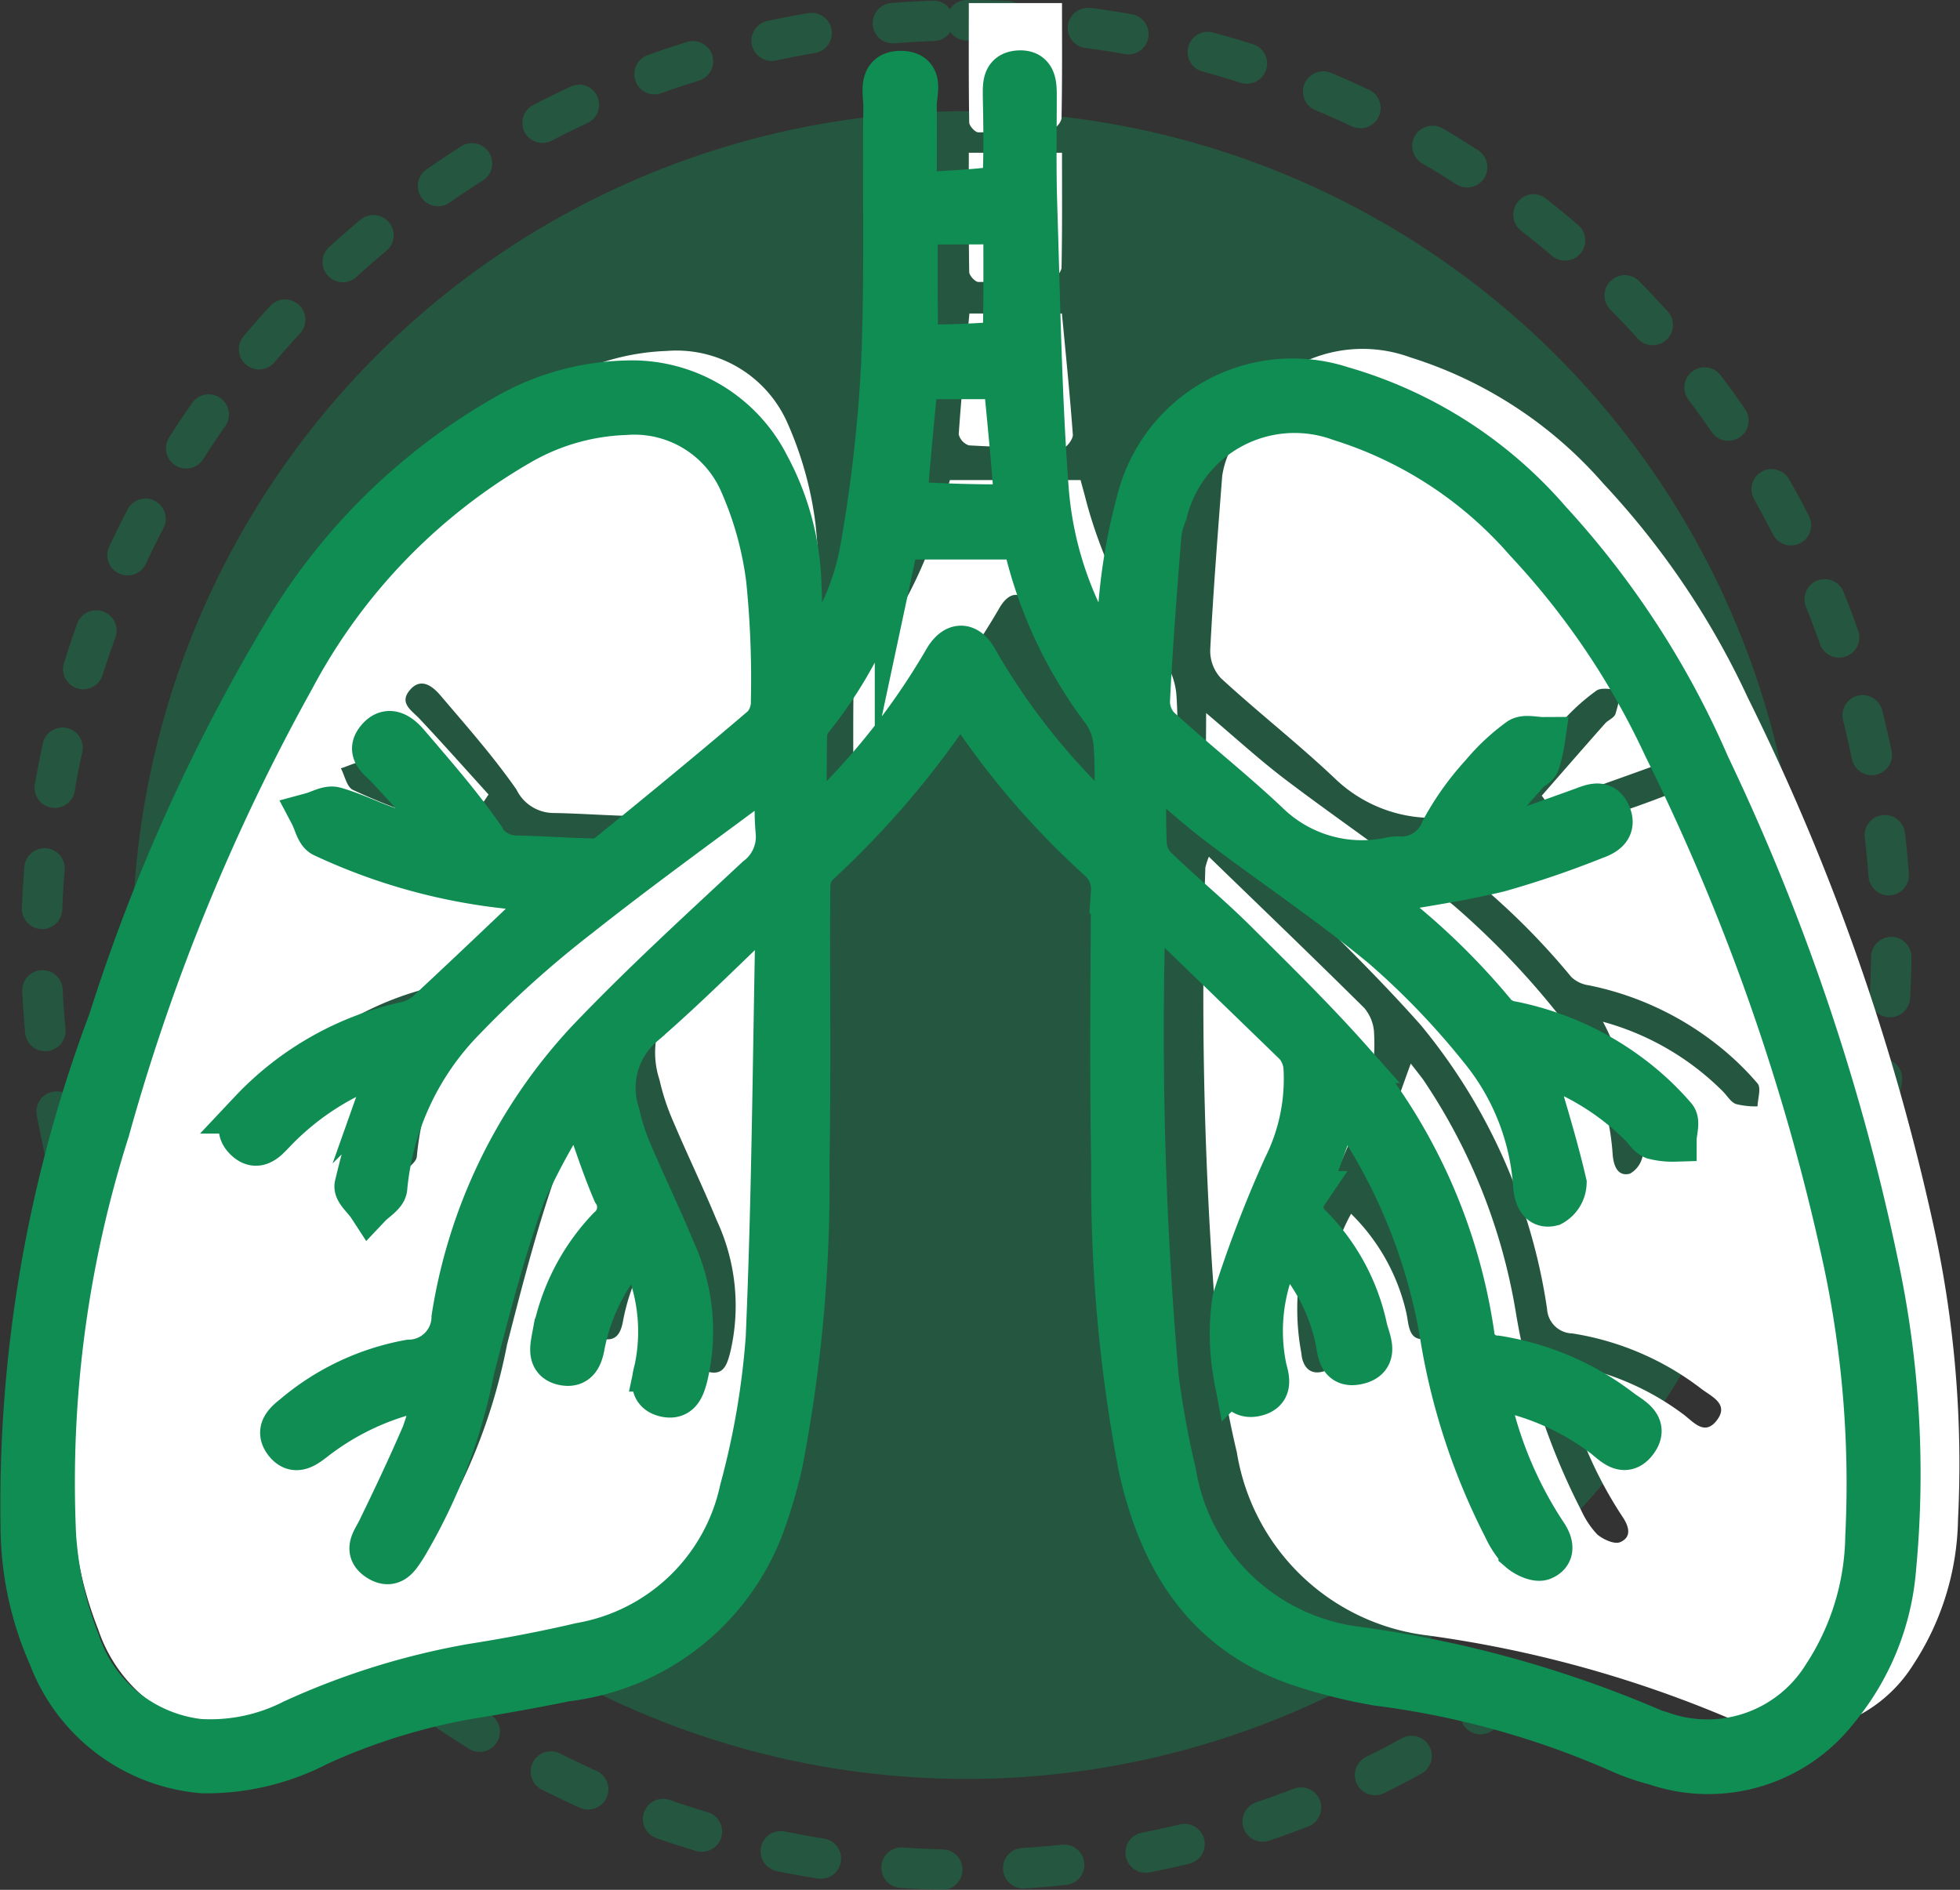
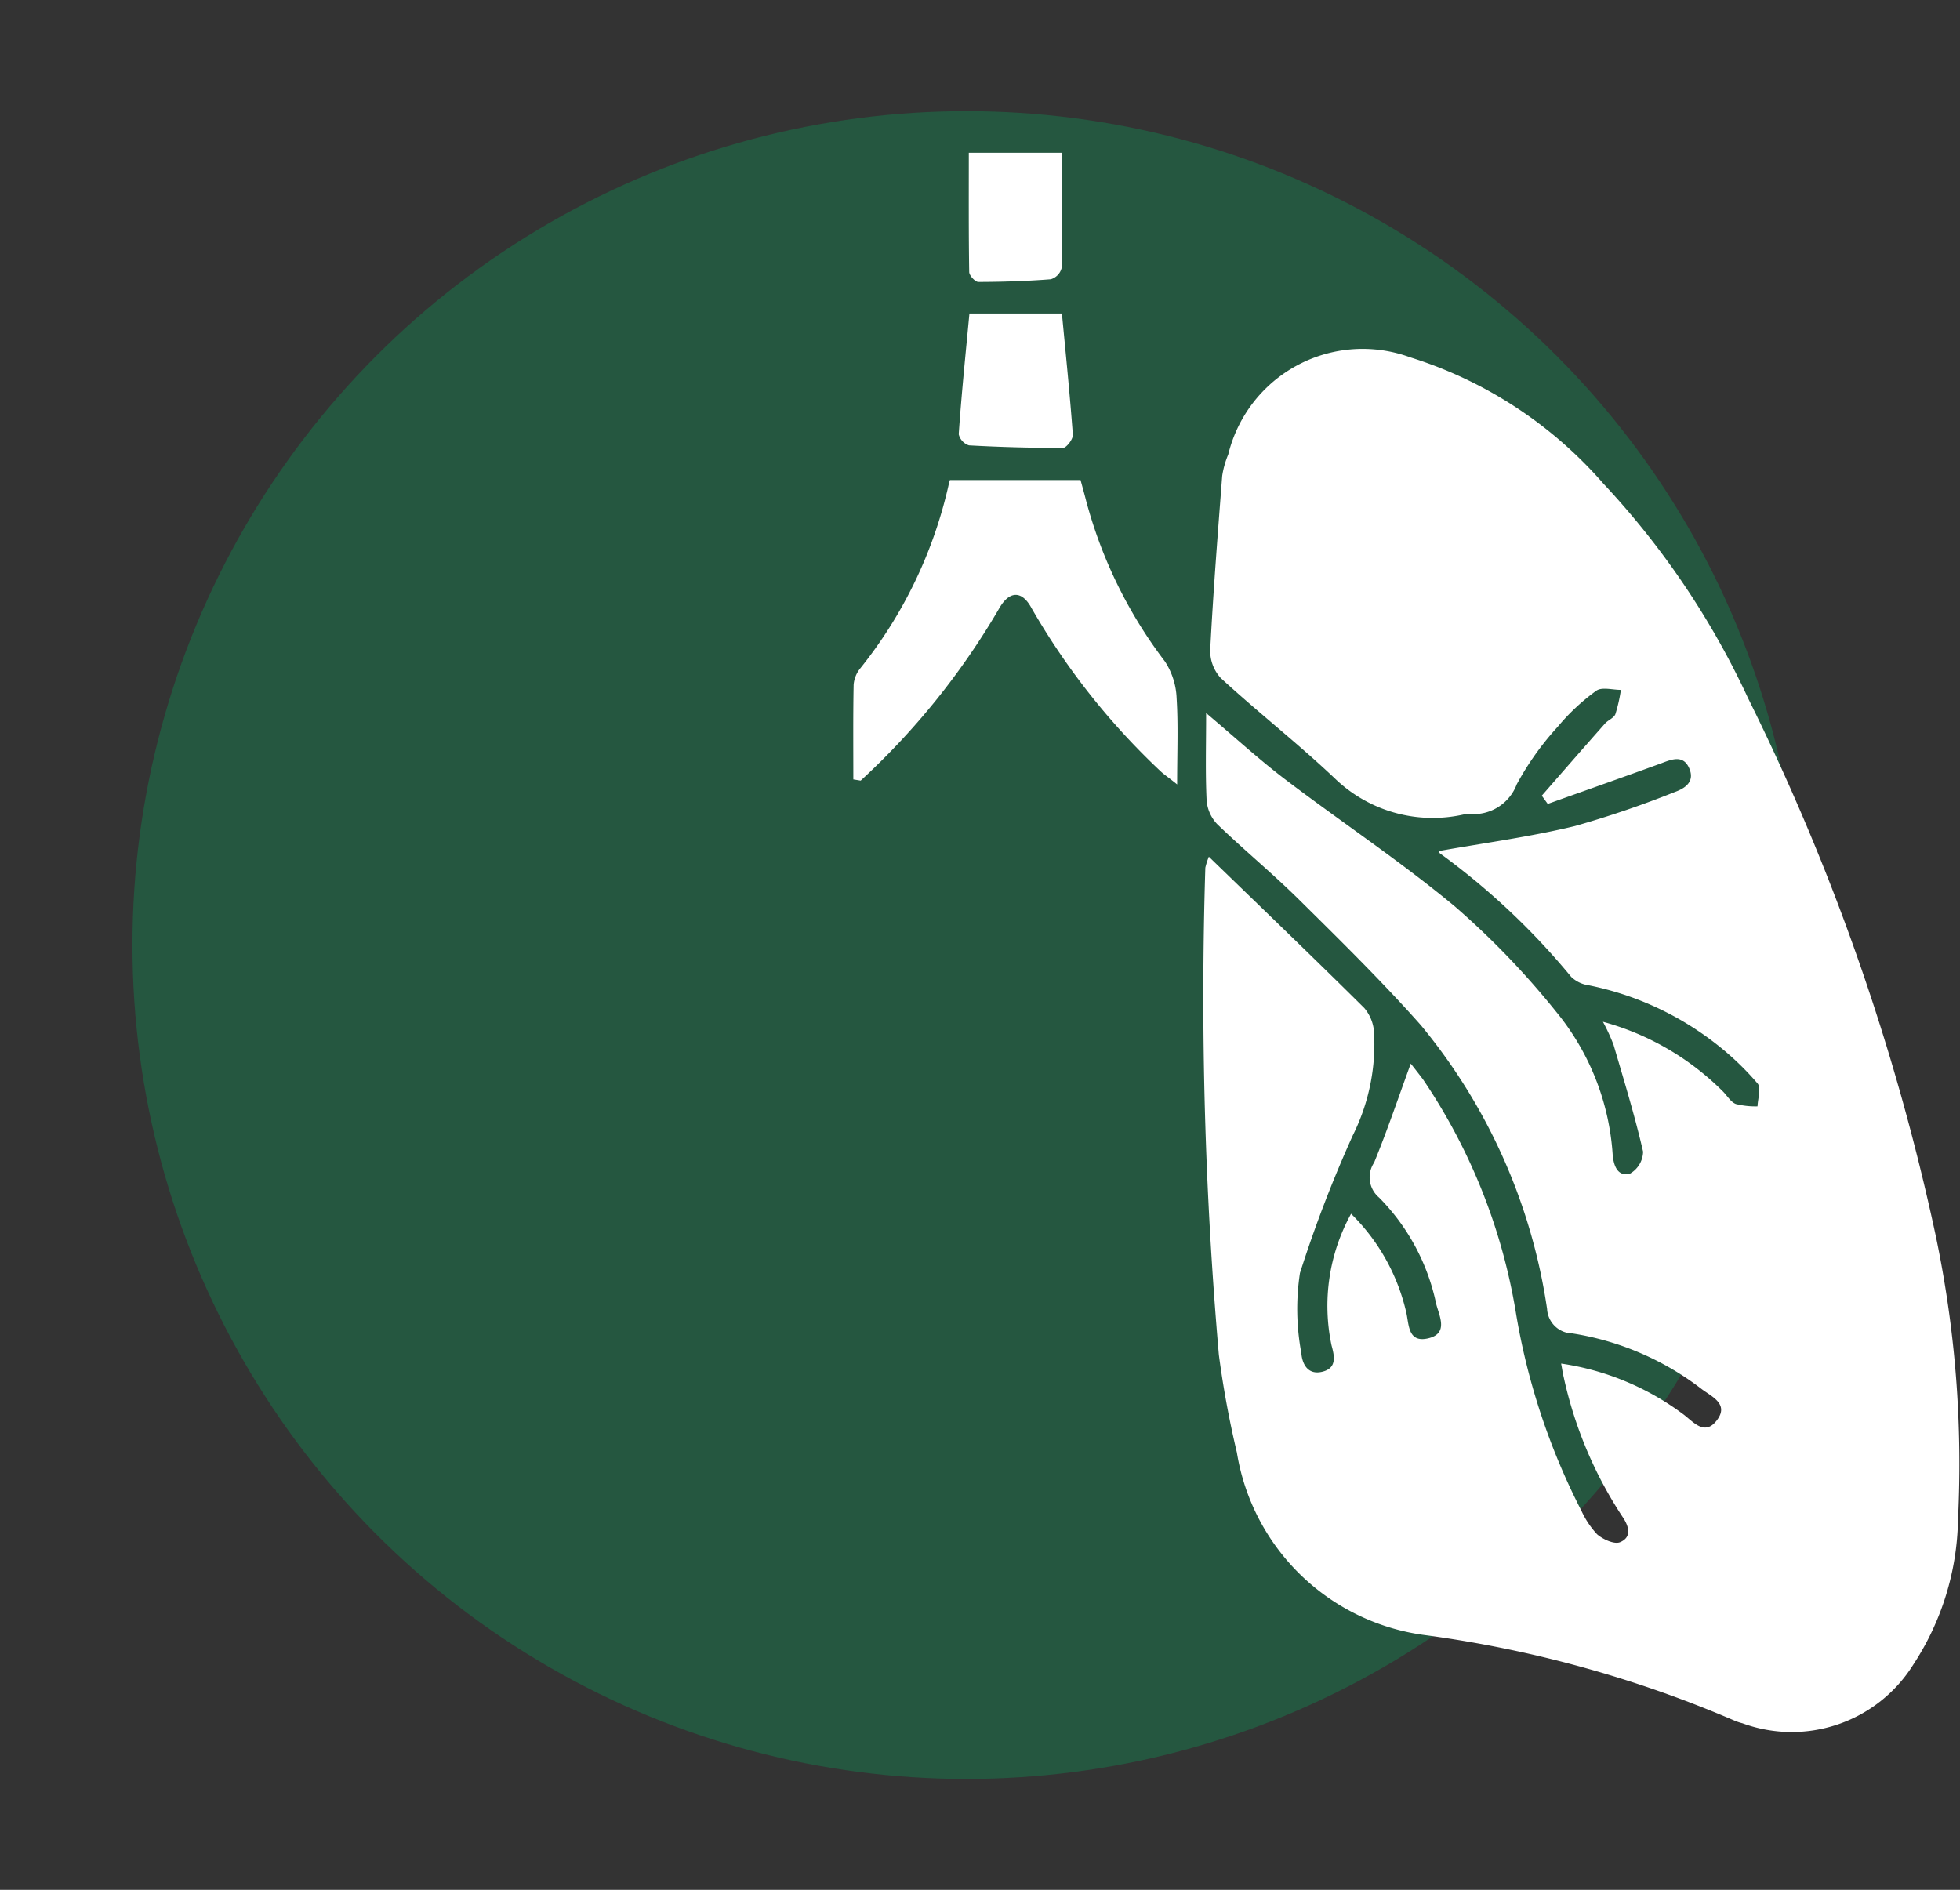
<svg xmlns="http://www.w3.org/2000/svg" width="44.5" height="42.912" viewBox="0 0 44.5 42.912">
  <rect x="0" y="0" width="44.5" height="42.912" fill="#333333" stroke="none" />
  <g transform="translate(0.499)">
    <g transform="translate(0 0)">
-       <path d="M16.614-5q.474,0,.944.02A.459.459,0,0,1,18-4.5a.459.459,0,0,1-.478.439q-.45-.019-.9-.02a.458.458,0,0,1-.374-.193.458.458,0,0,1-.367.206q-.454.016-.9.052a.459.459,0,0,1-.494-.421.459.459,0,0,1,.421-.494q.468-.037.942-.054a.458.458,0,0,1,.39.193A.459.459,0,0,1,16.614-5Zm2.764.18a.463.463,0,0,1,.06,0q.47.062.933.144a.459.459,0,0,1,.372.532.459.459,0,0,1-.532.372q-.443-.078-.893-.138a.459.459,0,0,1-.4-.515A.459.459,0,0,1,19.378-4.82ZM13.1-4.708a.459.459,0,0,1,.452.383.459.459,0,0,1-.376.529q-.447.075-.888.17a.459.459,0,0,1-.545-.353.459.459,0,0,1,.353-.545q.46-.1.927-.177A.462.462,0,0,1,13.1-4.708Zm8.993.43a.459.459,0,0,1,.12.016q.457.123.906.266a.459.459,0,0,1,.3.576.459.459,0,0,1-.576.3q-.43-.136-.867-.255a.459.459,0,0,1-.324-.563A.459.459,0,0,1,22.1-4.278Zm-11.688.21a.459.459,0,0,1,.438.324.459.459,0,0,1-.3.574q-.433.134-.857.286A.459.459,0,0,1,9.1-3.161a.459.459,0,0,1,.277-.587q.443-.159.9-.3A.459.459,0,0,1,10.407-4.067Zm14.31.687a.457.457,0,0,1,.177.036q.436.183.863.384a.459.459,0,0,1,.219.611.459.459,0,0,1-.611.219q-.408-.192-.826-.367a.459.459,0,0,1-.246-.6A.459.459,0,0,1,24.716-3.38Zm-16.9.3a.459.459,0,0,1,.417.267.459.459,0,0,1-.224.609q-.411.19-.812.4A.459.459,0,0,1,6.582-2a.459.459,0,0,1,.2-.618q.419-.216.848-.415A.457.457,0,0,1,7.82-3.076ZM27.2-2.144a.457.457,0,0,1,.231.063q.408.238.8.494a.459.459,0,0,1,.137.634.459.459,0,0,1-.634.137q-.379-.245-.77-.473a.459.459,0,0,1-.165-.628A.459.459,0,0,1,27.2-2.144ZM5.387-1.75a.459.459,0,0,1,.388.213A.459.459,0,0,1,5.633-.9q-.382.242-.753.5a.459.459,0,0,1-.639-.114.459.459,0,0,1,.114-.639q.387-.27.786-.523A.457.457,0,0,1,5.387-1.75Zm24.1,1.159a.457.457,0,0,1,.281.1q.373.29.733.6a.459.459,0,0,1-.594.7q-.344-.293-.7-.57a.459.459,0,0,1-.081-.644A.458.458,0,0,1,29.489-.592ZM3.15-.117a.459.459,0,0,1,.295.811q-.347.29-.681.595A.459.459,0,0,1,2.145.611q.348-.318.711-.621A.457.457,0,0,1,3.15-.117ZM31.56,1.248a.457.457,0,0,1,.327.137q.332.336.648.686a.459.459,0,1,1-.681.616q-.3-.335-.621-.657a.459.459,0,0,1,.327-.781ZM1.147,1.8a.459.459,0,0,1,.338.769q-.306.333-.6.679a.459.459,0,0,1-.7-.591q.3-.361.623-.709A.458.458,0,0,1,1.147,1.8ZM33.373,3.342a.458.458,0,0,1,.366.182q.285.376.553.765a.459.459,0,1,1-.756.521q-.257-.372-.529-.733a.459.459,0,0,1,.366-.736ZM-.589,3.954a.457.457,0,0,1,.263.083.459.459,0,0,1,.112.639q-.259.37-.5.751a.459.459,0,0,1-.634.14.459.459,0,0,1-.14-.634q.254-.4.525-.785A.458.458,0,0,1-.589,3.954Zm35.484,1.7a.459.459,0,0,1,.4.233q.233.41.448.831a.459.459,0,1,1-.818.417q-.206-.4-.428-.8a.459.459,0,0,1,.4-.685Zm-36.922.665a.457.457,0,0,1,.211.052.459.459,0,0,1,.2.619q-.208.4-.4.811a.459.459,0,0,1-.61.222.459.459,0,0,1-.222-.61q.2-.429.417-.847A.459.459,0,0,1-2.027,6.322ZM36.1,8.151a.459.459,0,0,1,.426.287q.176.437.334.883a.459.459,0,1,1-.866.305q-.151-.427-.319-.845a.459.459,0,0,1,.425-.631ZM-3.14,8.858a.458.458,0,0,1,.156.027.459.459,0,0,1,.276.588Q-2.862,9.9-3,10.33a.459.459,0,0,1-.575.3.459.459,0,0,1-.3-.575q.141-.452.3-.895A.459.459,0,0,1-3.14,8.858Zm40.1,1.925a.459.459,0,0,1,.444.345q.117.456.214.92a.459.459,0,0,1-.9.188q-.093-.444-.2-.88a.459.459,0,0,1,.445-.573Zm-40.87.737a.46.46,0,0,1,.1.011.459.459,0,0,1,.351.546q-.1.44-.172.887a.459.459,0,0,1-.53.375.459.459,0,0,1-.375-.53q.08-.467.18-.927A.459.459,0,0,1-3.908,11.52Zm41.377,1.987a.459.459,0,0,1,.455.405q.055.467.09.94a.459.459,0,0,1-.915.068q-.034-.453-.087-.9a.459.459,0,0,1,.4-.51A.464.464,0,0,1,37.469,13.507Zm-41.785.753.038,0a.459.459,0,0,1,.42.495q-.037.448-.054.9a.459.459,0,0,1-.476.441.459.459,0,0,1-.441-.476q.018-.474.057-.942A.459.459,0,0,1-4.316,14.26Zm41.929,2.014h.006a.459.459,0,0,1,.453.465q-.006.474-.032.943a.459.459,0,0,1-.916-.051q.025-.449.031-.9A.459.459,0,0,1,37.613,16.274Zm-41.974.756a.459.459,0,0,1,.458.437q.022.454.063.9a.459.459,0,0,1-.415.5.459.459,0,0,1-.5-.415q-.043-.468-.066-.942a.459.459,0,0,1,.436-.481ZM37.4,19.035a.459.459,0,0,1,.455.525q-.068.469-.156.931a.459.459,0,1,1-.9-.171q.084-.442.149-.891A.459.459,0,0,1,37.4,19.035Zm-41.443.747a.459.459,0,0,1,.451.377q.081.446.181.885a.459.459,0,0,1-.345.549.459.459,0,0,1-.549-.345q-.1-.459-.189-.925a.459.459,0,0,1,.369-.534A.462.462,0,0,1-4.046,19.782ZM36.82,21.744a.459.459,0,0,1,.442.584q-.129.455-.278.9a.459.459,0,1,1-.871-.289q.142-.428.266-.864A.459.459,0,0,1,36.82,21.744Zm-40.191.724a.459.459,0,0,1,.437.318q.139.431.3.853a.459.459,0,0,1-.27.59.459.459,0,0,1-.59-.27q-.165-.441-.31-.892a.459.459,0,0,1,.3-.578A.459.459,0,0,1-3.371,22.469Zm39.26,1.884a.459.459,0,0,1,.421.642q-.188.434-.395.858a.459.459,0,0,1-.825-.4q.2-.406.378-.821A.459.459,0,0,1,35.889,24.353Zm-38.235.689a.459.459,0,0,1,.414.261q.2.408.407.807a.459.459,0,0,1-.189.621.459.459,0,0,1-.621-.189q-.222-.416-.426-.843a.459.459,0,0,1,.216-.612A.457.457,0,0,1-2.346,25.042ZM34.62,26.816a.459.459,0,0,1,.393.7q-.244.4-.5.8a.459.459,0,1,1-.765-.507q.25-.376.483-.764A.459.459,0,0,1,34.62,26.816Zm-35.61.641a.458.458,0,0,1,.385.208q.247.379.51.746a.459.459,0,0,1-.106.64.459.459,0,0,1-.64-.106q-.275-.383-.533-.779a.459.459,0,0,1,.134-.635A.457.457,0,0,1-.989,27.457ZM33.038,29.09a.459.459,0,0,1,.358.745q-.295.369-.6.725a.459.459,0,1,1-.692-.6q.3-.34.579-.694A.458.458,0,0,1,33.038,29.09ZM.673,29.673a.458.458,0,0,1,.348.16q.294.343.6.673a.459.459,0,0,1-.67.628q-.323-.344-.63-.7a.459.459,0,0,1,.348-.758Zm30.5,1.464a.459.459,0,0,1,.318.79q-.34.327-.694.639a.459.459,0,1,1-.607-.689q.339-.3.665-.612A.457.457,0,0,1,31.172,31.137Zm-28.56.515a.457.457,0,0,1,.306.117q.337.3.686.588a.459.459,0,1,1-.582.71q-.365-.3-.717-.614a.459.459,0,0,1,.306-.8Zm26.442,1.27a.459.459,0,0,1,.272.829q-.38.28-.772.543a.459.459,0,1,1-.511-.762q.376-.252.739-.52A.457.457,0,0,1,29.054,32.922ZM4.793,33.36a.457.457,0,0,1,.258.08q.373.254.758.493a.459.459,0,0,1-.484.78q-.4-.249-.791-.515a.459.459,0,0,1,.259-.838ZM26.72,34.414a.459.459,0,0,1,.222.861q-.413.227-.837.437a.459.459,0,1,1-.406-.823q.406-.2.8-.418A.457.457,0,0,1,26.72,34.414Zm-19.541.353a.457.457,0,0,1,.206.049q.4.2.816.389a.459.459,0,1,1-.376.837q-.431-.194-.852-.406a.459.459,0,0,1,.207-.869Zm17.031.819a.459.459,0,0,1,.166.887q-.439.17-.888.322a.459.459,0,0,1-.294-.87q.429-.145.849-.308A.458.458,0,0,1,24.21,35.585Zm-14.481.261a.458.458,0,0,1,.15.025q.426.148.86.277a.459.459,0,0,1-.262.88q-.454-.135-.9-.29a.459.459,0,0,1,.15-.893Zm11.838.567a.459.459,0,0,1,.107.905q-.458.111-.923.2a.459.459,0,0,1-.176-.9q.445-.087.883-.193A.46.46,0,0,1,21.567,36.414Zm-9.167.164a.461.461,0,0,1,.092.009q.441.09.889.161a.459.459,0,0,1-.143.907q-.468-.074-.929-.168a.459.459,0,0,1,.091-.909Zm6.437.307a.459.459,0,0,1,.047.915q-.467.049-.941.078a.459.459,0,1,1-.056-.916q.453-.028.9-.075Zm-3.692.066h.032q.449.031.9.043a.459.459,0,0,1-.023.918q-.474-.012-.943-.045a.459.459,0,0,1,.031-.917Z" transform="translate(4.829 5)" fill="#0f8d53" opacity="0.4" />
      <circle cx="18.935" cy="18.935" r="18.935" transform="translate(2.508 2.524)" fill="#0f8d53" opacity="0.4" />
    </g>
    <g transform="translate(0 0.07)">
      <g transform="translate(1.12)">
-         <path d="M1246.557,657.685h2.116c0,.855.007,1.74-.011,2.625a.358.358,0,0,1-.244.249c-.547.043-1.1.06-1.645.061-.072,0-.206-.145-.207-.225C1246.552,659.508,1246.557,658.622,1246.557,657.685Z" transform="translate(-1226.18 -657.685)" fill="#fff" />
-         <path d="M1163.648,710.7c.3.85.532,1.6.844,2.308a.66.66,0,0,1-.125.872,5.014,5.014,0,0,0-1.32,2.64c-.046.25-.057.481.25.542s.4-.158.445-.4a4.709,4.709,0,0,1,.948-2.074c.092-.115.2-.217.339-.366a4.311,4.311,0,0,1,.449,2.989c-.066.243-.137.513.208.6s.42-.179.486-.422a4.587,4.587,0,0,0-.3-3.016c-.316-.766-.678-1.512-1-2.274a5.147,5.147,0,0,1-.3-.918,1.965,1.965,0,0,1,.593-2.117c1.055-.912,2.038-1.908,3.129-2.941.023.232.05.359.047.485-.067,3.289-.088,6.58-.231,9.866a18.971,18.971,0,0,1-.615,3.577,4.717,4.717,0,0,1-3.8,3.655c-.851.2-1.713.362-2.577.5a17.341,17.341,0,0,0-4.208,1.311,4.3,4.3,0,0,1-2.231.464,3.431,3.431,0,0,1-2.853-2.327,8.374,8.374,0,0,1-.568-2.543,27.39,27.39,0,0,1,1.265-9.546,48.947,48.947,0,0,1,4.373-10.674,13.963,13.963,0,0,1,5.382-5.562,5.335,5.335,0,0,1,2.458-.7,2.753,2.753,0,0,1,2.749,1.655,8.122,8.122,0,0,1,.63,2.287,23.292,23.292,0,0,1,.111,2.855.872.872,0,0,1-.217.609c-1.213,1.036-2.447,2.047-3.684,3.054a.635.635,0,0,1-.389.1c-.6-.014-1.2-.06-1.8-.069a.941.941,0,0,1-.812-.532c-.524-.75-1.133-1.442-1.728-2.139-.177-.207-.444-.423-.7-.111-.237.289.044.45.225.641.532.565,1.047,1.146,1.569,1.721l-.11.165c-.485-.141-.975-.266-1.454-.426-.422-.141-.823-.347-1.249-.466-.156-.043-.359.083-.54.132.088.168.135.425.272.49a13.631,13.631,0,0,0,4.235,1.2c.4.048.793.082,1.254.128l-.273.26c-.913.865-1.821,1.734-2.743,2.589a1.155,1.155,0,0,1-.506.264,7.131,7.131,0,0,0-3.674,2.08c-.176.186-.367.388-.132.631.264.274.47.053.654-.143a6.439,6.439,0,0,1,2.87-1.755,4.91,4.91,0,0,0-.212.5c-.242.835-.494,1.669-.694,2.514-.03.127.2.315.3.475.13-.139.361-.27.374-.419a6.554,6.554,0,0,1,1.845-3.984,24.817,24.817,0,0,1,2.7-2.429c1.516-1.2,3.087-2.325,4.7-3.533,0,.491-.036,1.016.01,1.533a1.23,1.23,0,0,1-.482,1.1c-1.361,1.267-2.736,2.524-4.016,3.87a12.36,12.36,0,0,0-3.153,6.5,1.059,1.059,0,0,1-1.039,1.04,5.8,5.8,0,0,0-2.721,1.287c-.206.163-.4.343-.2.609s.435.114.639-.046a6.237,6.237,0,0,1,2.927-1.265,8.877,8.877,0,0,1-.314,1.118c-.329.774-.691,1.534-1.06,2.291-.117.241-.318.471,0,.673s.465-.081.611-.295a12.979,12.979,0,0,0,1.6-4.192c.359-1.394.717-2.8,1.209-4.147A16.48,16.48,0,0,1,1163.648,710.7Z" transform="translate(-1151.217 -686.73)" fill="#fff" />
        <path d="M1271.723,706.071c1.222,1.185,2.384,2.3,3.529,3.436a.947.947,0,0,1,.22.529,4.649,4.649,0,0,1-.481,2.363,28.945,28.945,0,0,0-1.2,3.127,5.445,5.445,0,0,0,.032,1.817c.019.245.146.505.479.422s.273-.356.206-.6a4.335,4.335,0,0,1,.444-2.986,4.565,4.565,0,0,1,1.246,2.212c.072.275.03.718.489.62.5-.107.257-.526.194-.8a4.834,4.834,0,0,0-1.293-2.4.6.6,0,0,1-.113-.794c.3-.732.554-1.486.832-2.248.068.087.177.223.282.364a13.281,13.281,0,0,1,2.1,5.263,15.307,15.307,0,0,0,1.494,4.529,2,2,0,0,0,.356.533c.134.115.39.232.52.178.276-.116.2-.365.054-.579a9.392,9.392,0,0,1-1.333-3.166c-.021-.085-.033-.173-.059-.311a6.1,6.1,0,0,1,2.759,1.141c.233.167.492.52.776.148s-.117-.537-.346-.711a6.446,6.446,0,0,0-2.932-1.262.588.588,0,0,1-.576-.555,13.094,13.094,0,0,0-2.867-6.446c-.875-.987-1.82-1.915-2.759-2.844-.6-.594-1.256-1.133-1.864-1.72a.882.882,0,0,1-.24-.545c-.03-.622-.011-1.247-.011-1.977.66.557,1.2,1.052,1.778,1.493,1.284.976,2.634,1.872,3.871,2.9a18.408,18.408,0,0,1,2.292,2.382,5.7,5.7,0,0,1,1.289,3.249c.022.265.118.506.391.436a.59.59,0,0,0,.3-.5c-.188-.817-.435-1.621-.671-2.427a4.35,4.35,0,0,0-.241-.523,6.127,6.127,0,0,1,2.723,1.581c.1.1.177.24.294.286a1.812,1.812,0,0,0,.493.054c.006-.178.088-.42,0-.521a6.444,6.444,0,0,0-.93-.889,6.915,6.915,0,0,0-2.9-1.339.718.718,0,0,1-.4-.191,16.2,16.2,0,0,0-2.981-2.805.1.1,0,0,1-.026-.052c1.028-.184,2.072-.322,3.09-.568a22.871,22.871,0,0,0,2.263-.771c.251-.089.466-.242.331-.546s-.391-.2-.63-.109c-.858.313-1.72.616-2.58.923l-.135-.187c.477-.546.953-1.093,1.434-1.636.07-.08.2-.125.236-.213a3.594,3.594,0,0,0,.126-.553c-.19,0-.434-.071-.56.02a4.793,4.793,0,0,0-.873.816,6.517,6.517,0,0,0-.932,1.309,1.047,1.047,0,0,1-1.066.673.8.8,0,0,0-.138.011,3.2,3.2,0,0,1-2.922-.815c-.834-.791-1.743-1.5-2.592-2.281a.912.912,0,0,1-.241-.644c.068-1.317.171-2.633.272-3.948a2.043,2.043,0,0,1,.137-.486,3.14,3.14,0,0,1,4.132-2.206,9.621,9.621,0,0,1,4.382,2.864,18.522,18.522,0,0,1,3.287,4.873,51.86,51.86,0,0,1,4.257,12.186,25.213,25.213,0,0,1,.511,6.463,6.182,6.182,0,0,1-1.017,3.3,3.253,3.253,0,0,1-3.877,1.33,1.261,1.261,0,0,1-.175-.058,26.783,26.783,0,0,0-6.985-1.938,4.986,4.986,0,0,1-4.319-4.153,22.236,22.236,0,0,1-.409-2.218,94.088,94.088,0,0,1-.307-11.06A1.653,1.653,0,0,1,1271.723,706.071Z" transform="translate(-1245.896 -686.688)" fill="#fff" />
        <path d="M1234.3,715.128c0-.717-.007-1.433.007-2.15a.671.671,0,0,1,.15-.371,10.25,10.25,0,0,0,2.014-4.2c.013-.058.039-.113.025-.076h2.963c.032.118.081.291.125.464a10.474,10.474,0,0,0,1.791,3.655,1.633,1.633,0,0,1,.265.833c.039.609.012,1.223.012,1.959-.2-.163-.3-.226-.377-.3a16.054,16.054,0,0,1-2.932-3.709c-.22-.406-.51-.391-.742.03a16.793,16.793,0,0,1-3.134,3.892Z" transform="translate(-1216.545 -697.5)" fill="#fff" />
        <path d="M1245.717,690.667h2.1c.085.9.18,1.824.248,2.752.007.1-.146.3-.225.3-.711,0-1.423-.018-2.133-.058a.351.351,0,0,1-.233-.252C1245.535,692.512,1245.627,691.618,1245.717,690.667Z" transform="translate(-1225.326 -683.618)" fill="#fff" />
        <path d="M1246.557,673.59h2.116c0,.855.007,1.74-.011,2.624a.358.358,0,0,1-.244.248c-.547.043-1.1.06-1.645.061-.072,0-.206-.146-.207-.226C1246.552,675.413,1246.557,674.527,1246.557,673.59Z" transform="translate(-1226.18 -670.191)" fill="#fff" />
      </g>
-       <path d="M1167.289,670.178a20.3,20.3,0,0,1-3.288,3.877.772.772,0,0,0-.17.508c-.013,2.1.019,4.2-.019,6.3a33.3,33.3,0,0,1-.612,6.79,11.716,11.716,0,0,1-.4,1.359,5.448,5.448,0,0,1-4.469,3.528q-1.085.22-2.179.395a14.1,14.1,0,0,0-3.459,1.072,5.492,5.492,0,0,1-2.606.617,4.055,4.055,0,0,1-3.463-2.608,7.318,7.318,0,0,1-.631-2.926,31.147,31.147,0,0,1,1.992-11.506,41.615,41.615,0,0,1,3.955-8.789,13.782,13.782,0,0,1,5.04-4.947,5.759,5.759,0,0,1,2.7-.758,3.452,3.452,0,0,1,3.228,1.89,6.029,6.029,0,0,1,.723,2.717c.03.644.006,1.29.08,1.944a5.676,5.676,0,0,0,1.341-2.763,33.908,33.908,0,0,0,.477-4.172c.085-1.963.029-3.931.052-5.9,0-.287-.139-.761.367-.747.481.014.3.45.3.733.008.634,0,1.269,0,2.035.646-.043,1.242-.068,1.832-.137.087-.01.209-.227.214-.352.021-.576.012-1.153,0-1.729,0-.263-.03-.544.327-.561.334-.016.351.252.352.5,0,.843-.016,1.686.011,2.528.069,2.14.1,4.283.259,6.417a8.145,8.145,0,0,0,1.592,4.262c.028-.616.015-1.124.083-1.621a13,13,0,0,1,.444-2.469,3.6,3.6,0,0,1,4.576-2.445,9.8,9.8,0,0,1,4.714,3.017,19.837,19.837,0,0,1,3.606,5.554,49.9,49.9,0,0,1,3.82,11.3,22.8,22.8,0,0,1,.406,6.924,5.72,5.72,0,0,1-1.3,3.2,3.7,3.7,0,0,1-4.11,1.23,5.244,5.244,0,0,1-.835-.292,19.8,19.8,0,0,0-5.488-1.517,11.993,11.993,0,0,1-1.631-.4c-2.223-.7-3.279-2.378-3.752-4.537a34.4,34.4,0,0,1-.613-6.791c-.037-2.085-.017-4.171-.006-6.256a.9.9,0,0,0-.3-.733A18.342,18.342,0,0,1,1167.289,670.178Zm-8.662,9.067a15.877,15.877,0,0,0-1.256,2.26c-.473,1.3-.817,2.647-1.163,3.988a12.481,12.481,0,0,1-1.54,4.032c-.139.206-.276.48-.587.284s-.116-.416,0-.647c.354-.727.7-1.459,1.019-2.2a8.6,8.6,0,0,0,.3-1.076,6,6,0,0,0-2.815,1.217c-.2.154-.414.3-.614.044s-.01-.429.189-.586a5.576,5.576,0,0,1,2.617-1.238,1.019,1.019,0,0,0,1-1,11.884,11.884,0,0,1,3.032-6.254c1.231-1.295,2.554-2.5,3.863-3.722a1.183,1.183,0,0,0,.463-1.061c-.045-.5-.01-1-.01-1.475-1.555,1.162-3.066,2.246-4.524,3.4a23.891,23.891,0,0,0-2.6,2.336,6.3,6.3,0,0,0-1.774,3.832c-.013.144-.235.269-.359.4-.1-.154-.322-.334-.293-.457.192-.813.435-1.615.667-2.418a4.683,4.683,0,0,1,.2-.478,6.188,6.188,0,0,0-2.761,1.688c-.177.188-.375.4-.629.137-.226-.234-.042-.428.127-.607a6.856,6.856,0,0,1,3.533-2,1.112,1.112,0,0,0,.487-.254c.887-.822,1.76-1.658,2.638-2.49l.263-.25c-.443-.045-.825-.077-1.206-.123a13.1,13.1,0,0,1-4.073-1.157c-.132-.062-.177-.31-.262-.471.174-.047.37-.169.52-.127.41.114.8.313,1.2.448.46.153.932.274,1.4.409l.106-.159c-.5-.553-1-1.112-1.509-1.655-.173-.184-.444-.339-.216-.616.245-.3.5-.092.672.107.573.671,1.158,1.337,1.662,2.058a.906.906,0,0,0,.781.512c.576.009,1.151.053,1.727.066a.611.611,0,0,0,.374-.1c1.19-.969,2.377-1.941,3.543-2.938a.839.839,0,0,0,.209-.585,22.46,22.46,0,0,0-.107-2.746,7.826,7.826,0,0,0-.606-2.2,2.649,2.649,0,0,0-2.645-1.591,5.13,5.13,0,0,0-2.364.673,13.433,13.433,0,0,0-5.177,5.349,47.1,47.1,0,0,0-4.206,10.266,26.343,26.343,0,0,0-1.216,9.182,8.04,8.04,0,0,0,.546,2.445,3.3,3.3,0,0,0,2.743,2.238,4.138,4.138,0,0,0,2.146-.446,16.679,16.679,0,0,1,4.047-1.261c.831-.131,1.659-.287,2.478-.479a4.537,4.537,0,0,0,3.652-3.516,18.2,18.2,0,0,0,.591-3.44c.137-3.16.158-6.326.222-9.489,0-.121-.023-.243-.046-.466-1.049.993-1.994,1.951-3.009,2.828a1.89,1.89,0,0,0-.57,2.036,4.936,4.936,0,0,0,.287.883c.312.733.66,1.451.964,2.187a4.411,4.411,0,0,1,.288,2.9c-.063.234-.147.486-.468.406s-.263-.342-.2-.576a4.146,4.146,0,0,0-.431-2.875c-.133.143-.238.241-.326.352a4.531,4.531,0,0,0-.912,1.995c-.046.237-.133.448-.428.389s-.284-.281-.24-.521a4.823,4.823,0,0,1,1.269-2.54.635.635,0,0,0,.12-.839C1159.138,680.781,1158.92,680.062,1158.627,679.245Zm12.884-4.415a1.67,1.67,0,0,0-.066.245,90.578,90.578,0,0,0,.3,10.637,21.317,21.317,0,0,0,.393,2.133,4.8,4.8,0,0,0,4.153,3.994A25.746,25.746,0,0,1,1183,693.7a1.244,1.244,0,0,0,.168.055,3.128,3.128,0,0,0,3.729-1.279,5.947,5.947,0,0,0,.978-3.177,24.259,24.259,0,0,0-.492-6.216,49.856,49.856,0,0,0-4.094-11.721,17.809,17.809,0,0,0-3.162-4.687,9.254,9.254,0,0,0-4.215-2.755,3.02,3.02,0,0,0-3.974,2.122,1.958,1.958,0,0,0-.132.468c-.1,1.265-.2,2.53-.262,3.8a.878.878,0,0,0,.232.62c.816.747,1.69,1.432,2.493,2.193a3.074,3.074,0,0,0,2.811.784.764.764,0,0,1,.132-.011,1.006,1.006,0,0,0,1.025-.647,6.267,6.267,0,0,1,.9-1.259,4.6,4.6,0,0,1,.839-.785c.121-.087.356-.018.539-.019a3.391,3.391,0,0,1-.121.532c-.033.085-.16.128-.228.205-.462.522-.92,1.048-1.379,1.573l.131.18c.827-.3,1.656-.588,2.482-.888.23-.084.471-.2.606.105s-.077.44-.319.525a21.928,21.928,0,0,1-2.176.742c-.979.236-1.984.37-2.972.546a.09.09,0,0,0,.025.05,15.58,15.58,0,0,1,2.868,2.7.69.69,0,0,0,.383.183,6.656,6.656,0,0,1,2.791,1.288,6.2,6.2,0,0,1,.895.855c.082.1,0,.33,0,.5a1.723,1.723,0,0,1-.474-.052c-.113-.044-.188-.182-.283-.275a5.891,5.891,0,0,0-2.619-1.521,4.118,4.118,0,0,1,.232.5c.228.775.464,1.548.646,2.334a.568.568,0,0,1-.293.477c-.263.067-.355-.164-.376-.419a5.48,5.48,0,0,0-1.24-3.125,17.689,17.689,0,0,0-2.2-2.291c-1.191-.991-2.488-1.853-3.723-2.792-.558-.424-1.076-.9-1.71-1.436,0,.7-.018,1.3.011,1.9a.849.849,0,0,0,.231.524c.584.565,1.215,1.083,1.793,1.655.9.894,1.811,1.786,2.653,2.735a12.593,12.593,0,0,1,2.758,6.2.565.565,0,0,0,.554.534,6.2,6.2,0,0,1,2.82,1.213c.22.167.6.329.333.684s-.522.018-.746-.143a5.862,5.862,0,0,0-2.654-1.1c.025.133.036.217.057.3a9.033,9.033,0,0,0,1.282,3.045c.143.206.214.445-.052.557-.125.052-.371-.06-.5-.171a1.917,1.917,0,0,1-.343-.513,14.71,14.71,0,0,1-1.437-4.356,12.782,12.782,0,0,0-2.021-5.062c-.1-.135-.206-.266-.271-.35-.267.733-.507,1.459-.8,2.162a.574.574,0,0,0,.109.764,4.65,4.65,0,0,1,1.243,2.312c.061.265.291.669-.187.771-.441.095-.4-.331-.47-.6a4.388,4.388,0,0,0-1.2-2.128,4.173,4.173,0,0,0-.427,2.872c.064.234.133.493-.2.576s-.443-.17-.461-.405a5.239,5.239,0,0,1-.031-1.748,27.79,27.79,0,0,1,1.151-3.008,4.473,4.473,0,0,0,.463-2.273.914.914,0,0,0-.212-.509C1173.8,677.044,1172.686,675.97,1171.51,674.83Zm-7.759-1.688.161.026a16.156,16.156,0,0,0,3.015-3.744c.223-.405.5-.419.714-.029a15.442,15.442,0,0,0,2.82,3.567c.076.076.167.136.362.293,0-.708.026-1.3-.011-1.884a1.571,1.571,0,0,0-.255-.8,10.077,10.077,0,0,1-1.723-3.516c-.043-.167-.09-.333-.12-.446h-2.85c.013-.036-.012.017-.024.073a9.857,9.857,0,0,1-1.937,4.036.648.648,0,0,0-.144.357C1163.744,671.763,1163.751,672.452,1163.751,673.141Zm2.532-10.175c-.086.915-.175,1.775-.238,2.637a.337.337,0,0,0,.224.242c.683.039,1.367.06,2.051.056.077,0,.223-.193.217-.288-.065-.893-.157-1.783-.238-2.646Zm-.014-3.51c0,.9-.005,1.753.009,2.6,0,.077.13.217.2.217.528,0,1.056-.018,1.582-.059a.344.344,0,0,0,.234-.239c.018-.851.011-1.7.011-2.524Z" transform="translate(-1145.979 -654.474)" fill="#0f8d53" stroke="#0f8d53" stroke-miterlimit="10" stroke-width="1" />
    </g>
  </g>
</svg>